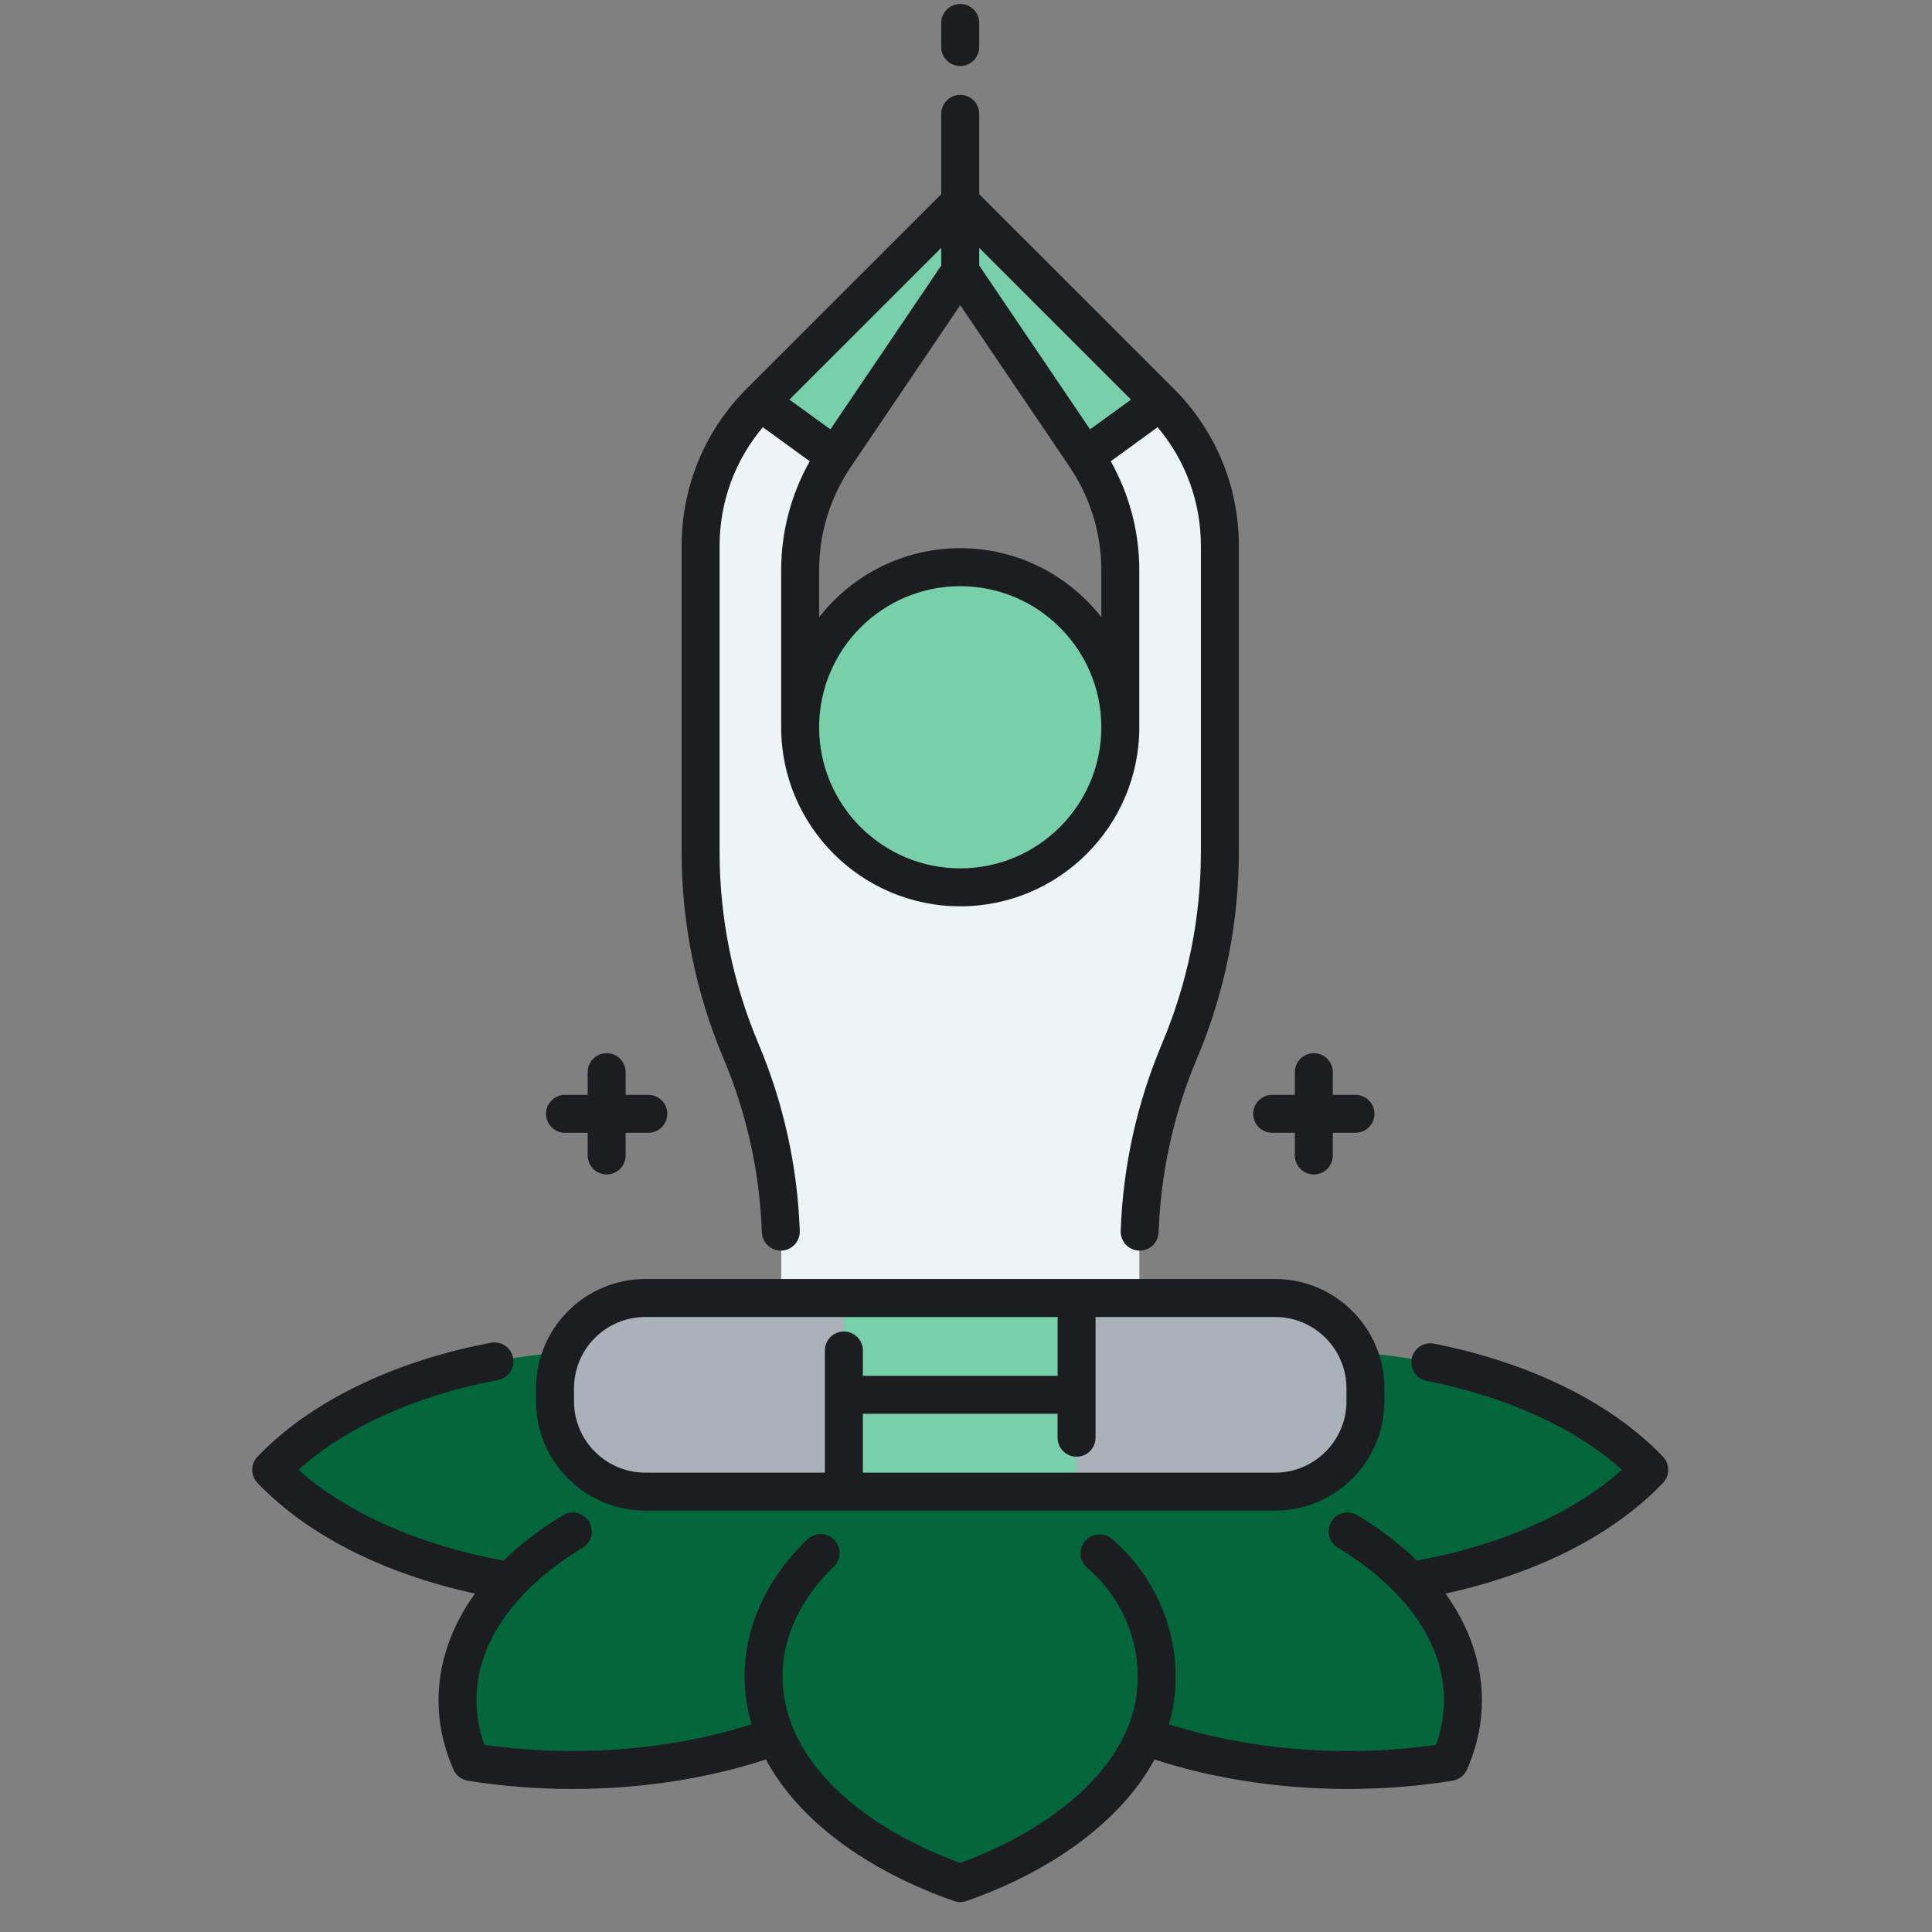
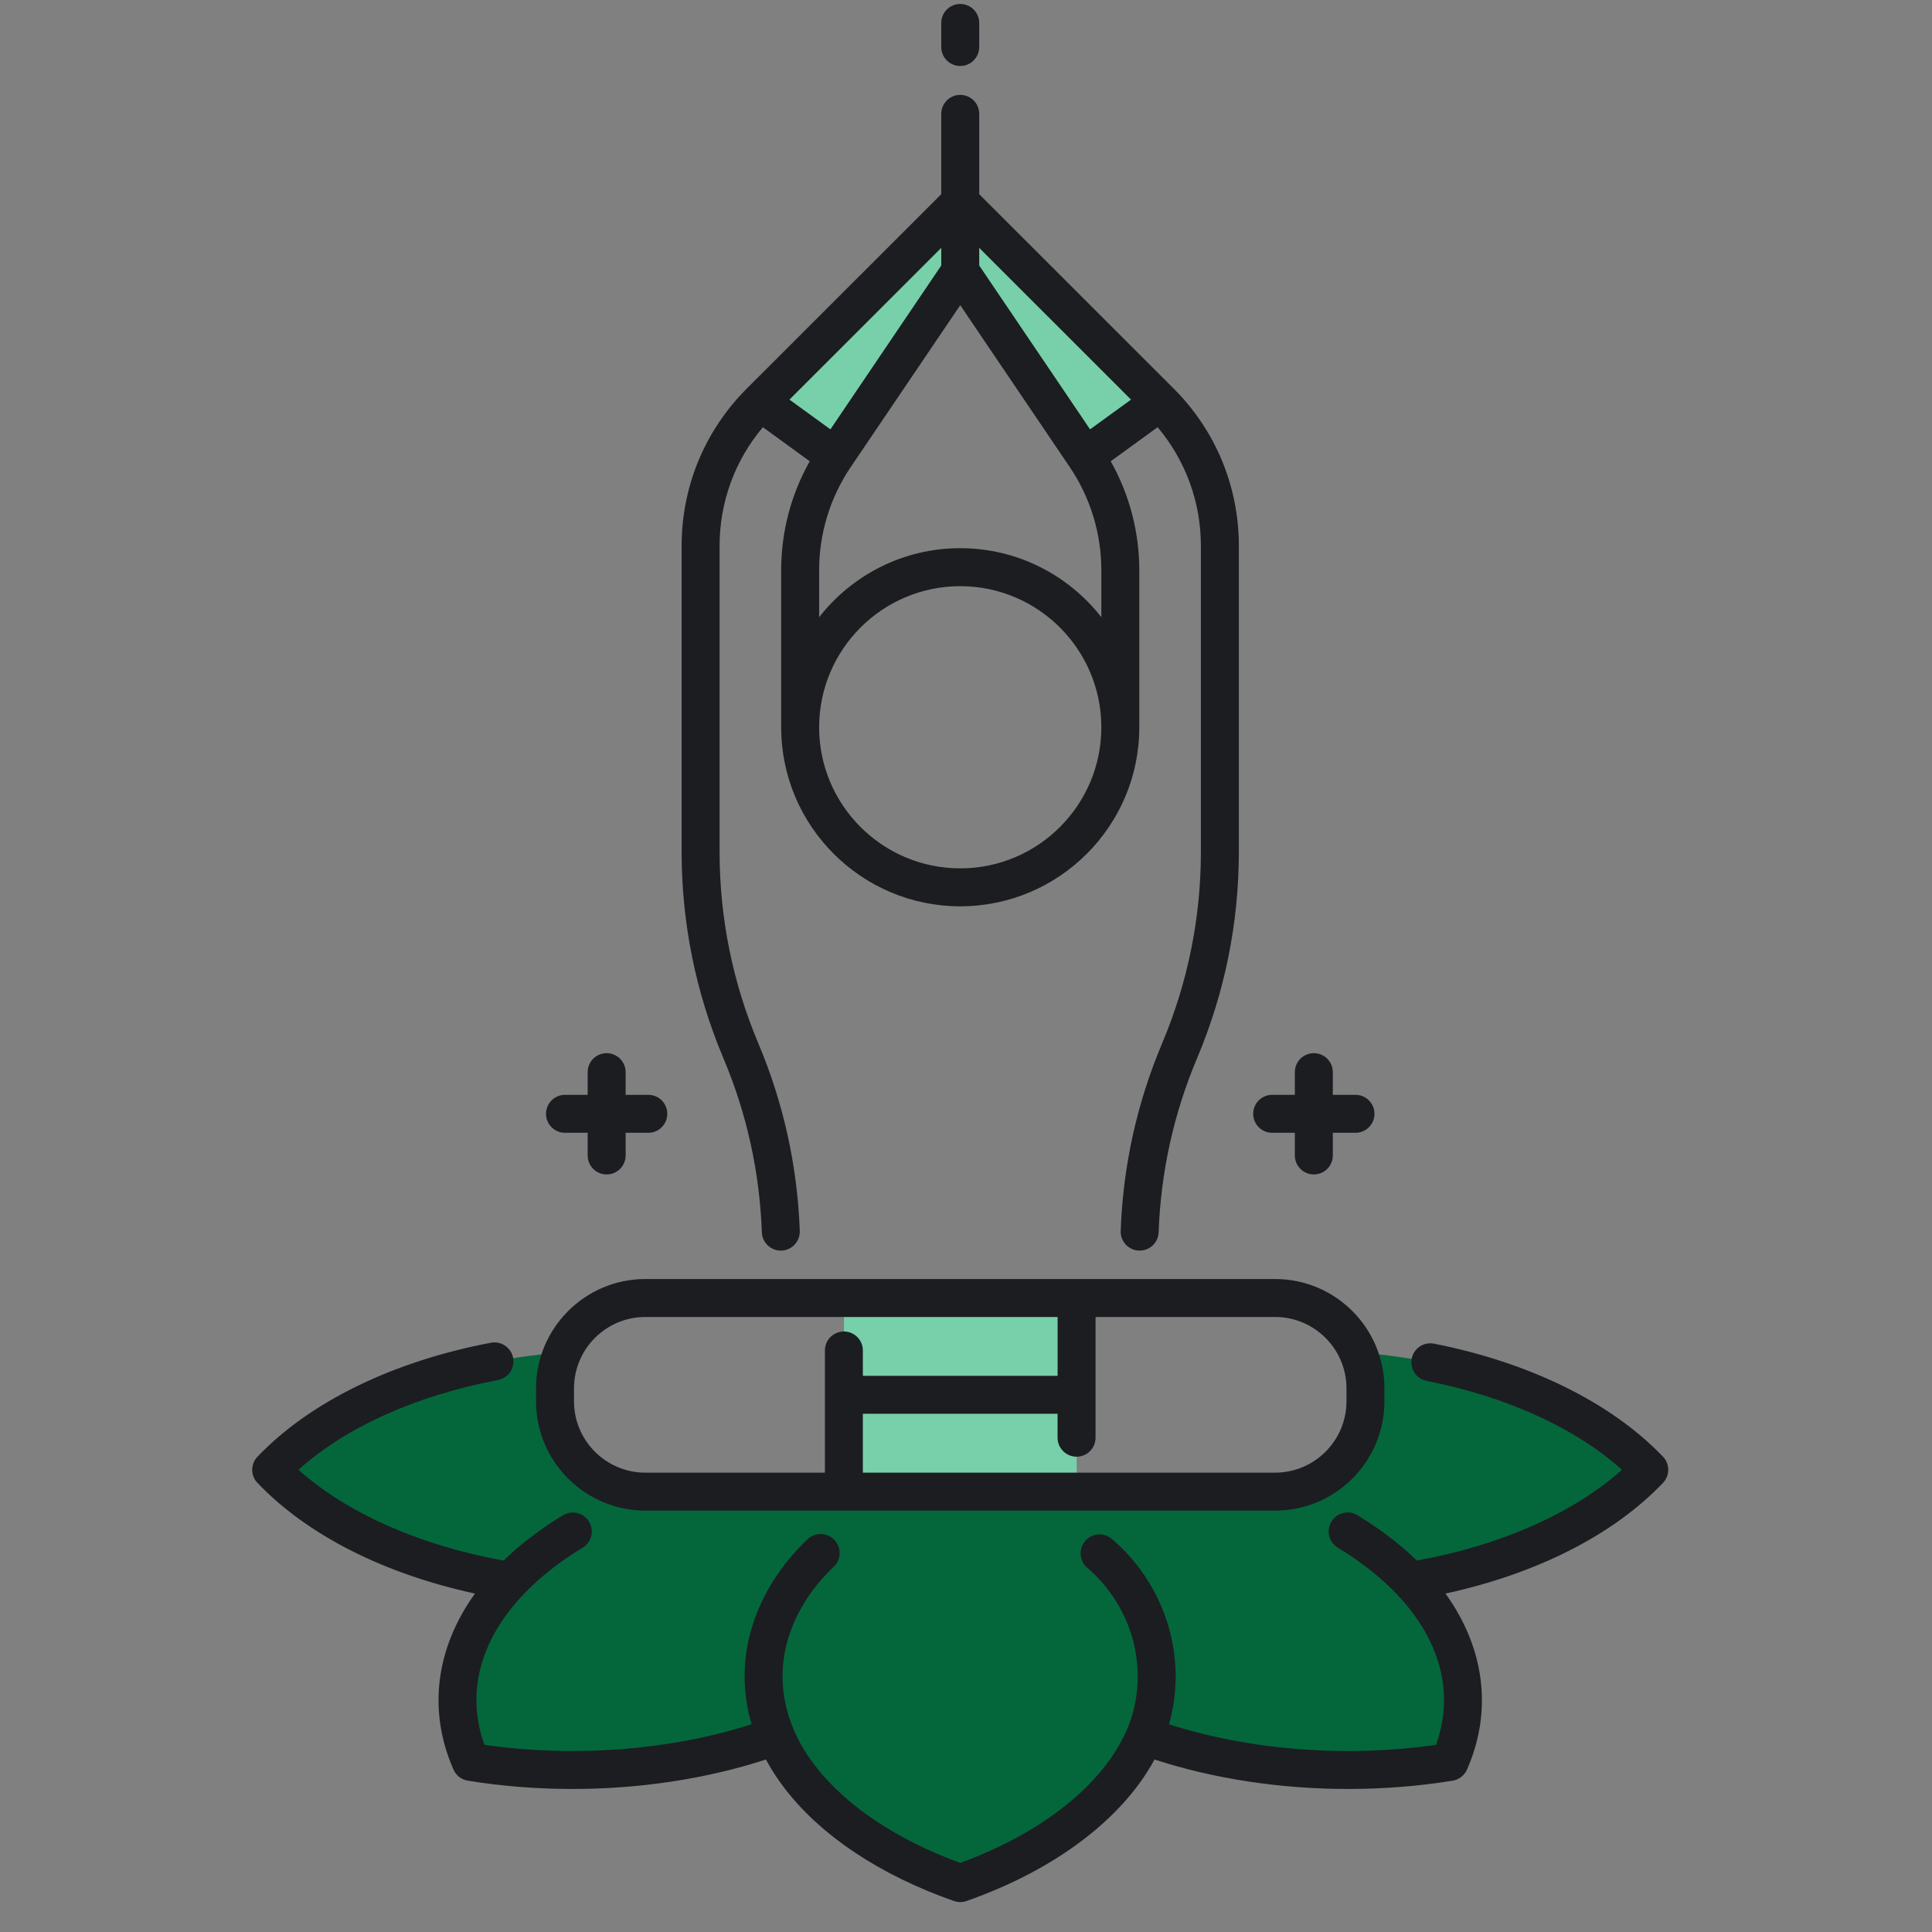
<svg xmlns="http://www.w3.org/2000/svg" width="57" height="57" viewBox="0 0 57 57" fill="none">
  <rect x="0" y="0" width="57" height="57" fill="#808080" stroke="none" />
  <g clip-path="url(#clip0_40004271_108)">
    <path d="M48.659 43.364C46.882 41.505 43.742 40.183 40.066 39.901C40.211 40.235 40.286 40.596 40.285 40.961V41.343C40.285 42.815 39.092 44.008 37.62 44.008H19.041C17.569 44.008 16.376 42.815 16.376 41.343V40.961C16.376 40.584 16.454 40.225 16.595 39.901C12.919 40.183 9.779 41.505 8.002 43.364C9.524 44.957 12.046 46.156 15.049 46.644L15.049 46.644C13.494 48.275 13.108 50.204 13.892 51.984C16.895 52.469 20.154 52.215 22.885 51.221C23.672 53.069 25.667 54.624 28.33 55.558C30.994 54.624 32.989 53.069 33.776 51.221C36.507 52.215 39.766 52.469 42.768 51.984C43.552 50.204 43.167 48.276 41.612 46.644C44.614 46.156 47.137 44.957 48.659 43.364Z" fill="#04673C" />
-     <path d="M28.335 26.18C30.943 26.18 33.058 24.065 33.058 21.457C33.058 18.848 30.943 16.734 28.335 16.734C25.726 16.734 23.612 18.848 23.612 21.457C23.612 24.065 25.726 26.18 28.335 26.18Z" fill="#77D0A9" />
-     <path d="M34.231 11.858L28.332 5.962L22.434 11.858C21.875 12.416 21.432 13.079 21.13 13.808C20.828 14.537 20.672 15.319 20.672 16.108V25.127C20.672 27.146 21.077 29.145 21.861 31.005C22.646 32.865 23.05 34.863 23.05 36.882V38.295H33.614V36.882C33.614 34.863 34.018 32.865 34.803 31.005C35.588 29.145 35.992 27.146 35.992 25.127V16.108C35.992 15.319 35.837 14.537 35.534 13.808C35.232 13.079 34.789 12.416 34.231 11.858ZM28.332 26.18C25.724 26.18 23.609 24.065 23.609 21.457V16.828C23.609 15.628 23.969 14.455 24.641 13.461L28.332 8.005L32.023 13.461C32.696 14.455 33.055 15.628 33.055 16.828V21.457C33.055 24.065 30.941 26.18 28.332 26.18Z" fill="#ECF4F7" />
    <path d="M34.233 11.858L28.335 5.962L22.436 11.858L24.644 13.461L28.335 8.005L32.026 13.461L34.233 11.858Z" fill="#77D0A9" />
-     <path d="M37.624 44.007H19.045C17.573 44.007 16.379 42.814 16.379 41.342V40.959C16.379 39.487 17.573 38.294 19.045 38.294H37.624C39.096 38.294 40.289 39.487 40.289 40.959V41.342C40.289 42.814 39.096 44.007 37.624 44.007Z" fill="#AAB1BA" />
    <path d="M24.9 38.294H31.765V44.007H24.9V38.294Z" fill="#77D0A9" />
    <path d="M16.109 32.861C16.109 32.712 16.168 32.57 16.273 32.465C16.378 32.36 16.52 32.301 16.669 32.301H17.338V31.631C17.338 31.483 17.397 31.341 17.502 31.235C17.607 31.131 17.749 31.072 17.898 31.072C18.046 31.072 18.189 31.131 18.294 31.235C18.399 31.341 18.458 31.483 18.458 31.631V32.301H19.127C19.276 32.301 19.418 32.36 19.523 32.465C19.628 32.57 19.687 32.712 19.687 32.861C19.687 33.009 19.628 33.152 19.523 33.257C19.418 33.362 19.276 33.421 19.127 33.421H18.458V34.09C18.458 34.238 18.399 34.381 18.294 34.486C18.189 34.591 18.046 34.65 17.898 34.65C17.749 34.65 17.607 34.591 17.502 34.486C17.397 34.381 17.338 34.238 17.338 34.09V33.421H16.669C16.52 33.421 16.378 33.362 16.273 33.257C16.168 33.152 16.109 33.009 16.109 32.861ZM37.533 33.421H38.202V34.09C38.202 34.238 38.261 34.381 38.366 34.486C38.471 34.591 38.614 34.65 38.762 34.65C38.911 34.65 39.053 34.591 39.158 34.486C39.263 34.381 39.322 34.238 39.322 34.09V33.421H39.991C40.14 33.421 40.282 33.362 40.387 33.257C40.492 33.152 40.551 33.009 40.551 32.861C40.551 32.712 40.492 32.57 40.387 32.465C40.282 32.36 40.14 32.301 39.991 32.301H39.322V31.631C39.322 31.483 39.263 31.341 39.158 31.235C39.053 31.131 38.911 31.072 38.762 31.072C38.614 31.072 38.471 31.131 38.366 31.235C38.261 31.341 38.202 31.483 38.202 31.631V32.301H37.533C37.384 32.301 37.242 32.36 37.137 32.465C37.032 32.57 36.973 32.712 36.973 32.861C36.973 33.009 37.032 33.152 37.137 33.257C37.242 33.362 37.384 33.421 37.533 33.421ZM15.815 41.343V40.96C15.815 39.182 17.262 37.735 19.04 37.735H37.62C39.398 37.735 40.845 39.182 40.845 40.96V41.343C40.845 43.121 39.398 44.568 37.62 44.568H19.04C17.262 44.568 15.815 43.121 15.815 41.343ZM37.619 38.855H32.322V42.417C32.322 42.566 32.263 42.708 32.158 42.813C32.053 42.918 31.911 42.977 31.762 42.977C31.614 42.977 31.471 42.918 31.366 42.813C31.261 42.708 31.202 42.566 31.202 42.417V41.711H25.457V43.448H37.619C38.78 43.448 39.725 42.504 39.725 41.343V40.96C39.725 39.799 38.78 38.855 37.619 38.855ZM16.935 41.343C16.935 42.504 17.88 43.448 19.04 43.448H24.337V39.843C24.337 39.695 24.396 39.552 24.501 39.447C24.607 39.342 24.749 39.283 24.897 39.283C25.046 39.283 25.188 39.342 25.293 39.447C25.398 39.552 25.457 39.695 25.457 39.843V40.591H31.203V38.855H19.04C17.88 38.855 16.935 39.799 16.935 40.96V41.343ZM49.063 42.977C47.544 41.387 45.145 40.203 42.308 39.642C42.163 39.613 42.011 39.644 41.888 39.726C41.765 39.809 41.679 39.937 41.65 40.083C41.621 40.228 41.652 40.38 41.734 40.503C41.817 40.627 41.945 40.712 42.091 40.741C44.461 41.209 46.483 42.133 47.853 43.363C46.427 44.639 44.267 45.597 41.802 46.041C41.66 45.903 41.514 45.77 41.364 45.643L41.354 45.635C41.279 45.571 41.202 45.508 41.124 45.447L41.094 45.424C41.022 45.367 40.949 45.311 40.875 45.256L40.809 45.209C40.744 45.161 40.679 45.114 40.613 45.069C40.583 45.048 40.553 45.028 40.523 45.008L40.448 44.958C40.412 44.933 40.376 44.909 40.338 44.884C40.244 44.823 40.148 44.763 40.05 44.704C39.987 44.666 39.917 44.64 39.845 44.629C39.772 44.618 39.698 44.621 39.626 44.639C39.555 44.656 39.488 44.688 39.428 44.731C39.369 44.775 39.319 44.83 39.281 44.892C39.243 44.955 39.217 45.025 39.206 45.098C39.195 45.17 39.198 45.245 39.216 45.316C39.233 45.388 39.265 45.455 39.308 45.514C39.352 45.573 39.407 45.623 39.469 45.662C39.558 45.715 39.645 45.77 39.729 45.824C39.76 45.844 39.791 45.865 39.821 45.886L39.904 45.941C39.928 45.957 39.952 45.973 39.976 45.99C40.035 46.031 40.093 46.073 40.151 46.115L40.209 46.157C40.275 46.206 40.34 46.255 40.403 46.304L40.431 46.326C40.499 46.38 40.566 46.435 40.631 46.49L40.64 46.498C40.838 46.665 41.027 46.843 41.206 47.03C42.507 48.395 42.913 49.964 42.367 51.478C39.708 51.858 36.886 51.639 34.49 50.872C34.743 49.988 34.752 49.026 34.508 48.106C34.232 47.062 33.626 46.102 32.803 45.402C32.747 45.354 32.682 45.318 32.612 45.296C32.542 45.273 32.469 45.264 32.395 45.27C32.322 45.276 32.251 45.297 32.185 45.33C32.12 45.364 32.062 45.41 32.014 45.466C31.966 45.522 31.93 45.587 31.908 45.657C31.885 45.727 31.877 45.8 31.883 45.874C31.888 45.947 31.909 46.019 31.942 46.084C31.976 46.149 32.022 46.208 32.078 46.255C32.728 46.808 33.207 47.567 33.426 48.392C33.659 49.274 33.6 50.2 33.26 51.001C32.567 52.63 30.776 54.066 28.33 54.962C27.408 54.625 26.576 54.211 25.853 53.73C24.916 53.106 24.2 52.398 23.724 51.625C23.117 50.639 22.937 49.519 23.217 48.471C23.436 47.65 23.913 46.873 24.597 46.224C24.705 46.122 24.768 45.981 24.772 45.832C24.776 45.684 24.72 45.54 24.618 45.432C24.568 45.379 24.507 45.336 24.44 45.306C24.373 45.276 24.3 45.26 24.227 45.258C24.153 45.256 24.08 45.268 24.011 45.295C23.943 45.321 23.88 45.361 23.827 45.411C22.992 46.203 22.407 47.161 22.135 48.182C21.898 49.068 21.916 49.989 22.173 50.871C19.776 51.639 16.952 51.858 14.292 51.478C13.746 49.964 14.153 48.395 15.454 47.03C15.633 46.843 15.822 46.665 16.019 46.498L16.029 46.49C16.094 46.435 16.161 46.38 16.236 46.321L16.257 46.305C16.321 46.255 16.385 46.205 16.45 46.157L16.509 46.114C16.567 46.073 16.624 46.031 16.684 45.989C16.708 45.973 16.732 45.957 16.756 45.941L16.839 45.886C16.869 45.865 16.899 45.845 16.93 45.825C17.015 45.77 17.102 45.715 17.19 45.662C17.317 45.585 17.408 45.461 17.444 45.316C17.479 45.172 17.456 45.02 17.379 44.893C17.302 44.766 17.178 44.675 17.034 44.639C16.889 44.604 16.737 44.627 16.61 44.704C16.513 44.763 16.417 44.823 16.321 44.885C16.284 44.909 16.248 44.933 16.211 44.958L16.136 45.008C16.106 45.028 16.076 45.048 16.047 45.069C15.981 45.115 15.916 45.161 15.851 45.209L15.784 45.257C15.71 45.312 15.637 45.368 15.557 45.431L15.534 45.448C15.459 45.508 15.384 45.569 15.311 45.63L15.295 45.644C15.145 45.771 14.999 45.904 14.858 46.041C12.393 45.597 10.232 44.639 8.806 43.363C10.203 42.108 12.269 41.176 14.693 40.715C14.766 40.702 14.834 40.674 14.896 40.633C14.957 40.593 15.01 40.541 15.052 40.48C15.093 40.42 15.122 40.351 15.137 40.279C15.152 40.207 15.153 40.133 15.139 40.061C15.111 39.915 15.027 39.786 14.904 39.703C14.781 39.619 14.63 39.587 14.484 39.615C11.589 40.165 9.143 41.359 7.597 42.977C7.497 43.081 7.441 43.22 7.441 43.364C7.441 43.508 7.497 43.647 7.597 43.751C9.067 45.29 11.323 46.431 14.013 47.015C12.853 48.627 12.616 50.477 13.38 52.209C13.417 52.294 13.476 52.369 13.549 52.426C13.623 52.483 13.71 52.521 13.803 52.536C14.814 52.7 15.851 52.78 16.887 52.78C18.87 52.78 20.842 52.484 22.598 51.91C22.652 52.012 22.709 52.113 22.77 52.212C23.332 53.124 24.16 53.948 25.232 54.662C26.081 55.227 27.061 55.706 28.145 56.086C28.265 56.128 28.395 56.128 28.515 56.086C31.122 55.172 33.11 53.668 34.062 51.911C35.818 52.484 37.79 52.78 39.773 52.78C40.808 52.78 41.846 52.7 42.857 52.536C42.949 52.521 43.036 52.483 43.11 52.426C43.184 52.369 43.243 52.294 43.28 52.209C44.043 50.477 43.806 48.627 42.647 47.015C45.337 46.431 47.592 45.29 49.063 43.751C49.163 43.646 49.218 43.508 49.218 43.364C49.218 43.22 49.163 43.081 49.063 42.977ZM21.343 31.222C20.525 29.282 20.11 27.232 20.11 25.127V16.108C20.11 14.352 20.794 12.702 22.035 11.461L27.77 5.729V3.359C27.77 3.21 27.829 3.068 27.934 2.963C28.039 2.858 28.181 2.799 28.33 2.799C28.478 2.799 28.621 2.858 28.726 2.963C28.831 3.068 28.89 3.21 28.89 3.359V5.729L34.624 11.461C35.866 12.702 36.55 14.352 36.55 16.108V25.127C36.55 27.232 36.135 29.282 35.317 31.222C34.628 32.854 34.247 34.581 34.183 36.357C34.18 36.43 34.163 36.503 34.133 36.57C34.102 36.636 34.059 36.697 34.005 36.747C33.951 36.797 33.888 36.836 33.819 36.861C33.75 36.887 33.677 36.899 33.603 36.896C33.53 36.894 33.457 36.877 33.39 36.846C33.324 36.816 33.263 36.772 33.213 36.718C33.163 36.664 33.124 36.601 33.098 36.532C33.073 36.463 33.061 36.39 33.064 36.317C33.132 34.405 33.543 32.544 34.285 30.786C35.044 28.985 35.43 27.081 35.43 25.127V16.108C35.43 14.811 34.979 13.584 34.153 12.604L32.77 13.609C33.323 14.591 33.614 15.7 33.613 16.828V21.445L33.613 21.456C33.613 24.369 31.243 26.739 28.33 26.739C25.417 26.739 23.047 24.369 23.047 21.456V16.828C23.046 15.7 23.336 14.591 23.89 13.609L22.507 12.604C21.681 13.584 21.23 14.811 21.23 16.108V25.127C21.23 27.081 21.615 28.986 22.375 30.787C23.116 32.544 23.527 34.405 23.596 36.317C23.601 36.465 23.547 36.61 23.446 36.718C23.345 36.827 23.205 36.891 23.056 36.897C22.749 36.907 22.488 36.666 22.477 36.357C22.413 34.581 22.032 32.853 21.343 31.222ZM28.33 25.619C28.402 25.619 28.473 25.617 28.544 25.614C28.565 25.613 28.587 25.61 28.608 25.609C28.657 25.606 28.706 25.603 28.755 25.598C28.781 25.595 28.808 25.591 28.834 25.588C28.877 25.582 28.92 25.578 28.963 25.571C28.999 25.566 29.035 25.558 29.071 25.552C29.103 25.546 29.136 25.541 29.167 25.535C29.209 25.526 29.25 25.516 29.291 25.506C29.317 25.5 29.343 25.495 29.368 25.488C29.407 25.478 29.445 25.467 29.483 25.456C29.511 25.448 29.538 25.441 29.566 25.432C29.601 25.421 29.634 25.409 29.669 25.397C29.699 25.387 29.729 25.378 29.759 25.367C29.793 25.354 29.827 25.34 29.861 25.326C29.89 25.315 29.919 25.304 29.948 25.292C29.985 25.276 30.022 25.259 30.059 25.242C30.083 25.231 30.108 25.22 30.132 25.209C30.17 25.191 30.207 25.171 30.244 25.151C30.267 25.14 30.289 25.129 30.311 25.117C30.348 25.097 30.384 25.075 30.421 25.054C30.442 25.042 30.464 25.03 30.485 25.017C30.521 24.995 30.555 24.972 30.59 24.95C30.611 24.936 30.633 24.923 30.654 24.909C30.689 24.885 30.722 24.861 30.756 24.837C30.776 24.822 30.797 24.808 30.818 24.793C30.85 24.768 30.882 24.742 30.914 24.717C30.934 24.701 30.955 24.686 30.975 24.669C31.007 24.642 31.038 24.615 31.07 24.587C31.088 24.571 31.108 24.555 31.126 24.538C31.157 24.51 31.188 24.48 31.218 24.451C31.235 24.434 31.253 24.418 31.271 24.401C31.299 24.372 31.327 24.342 31.355 24.312C31.373 24.293 31.391 24.275 31.409 24.256C31.436 24.226 31.462 24.195 31.488 24.165C31.505 24.145 31.523 24.125 31.54 24.105C31.565 24.074 31.59 24.041 31.615 24.009C31.631 23.989 31.648 23.969 31.663 23.948C31.687 23.916 31.71 23.882 31.734 23.849C31.749 23.828 31.765 23.807 31.779 23.785C31.802 23.752 31.822 23.718 31.844 23.685C31.858 23.662 31.874 23.64 31.888 23.616C31.908 23.582 31.927 23.548 31.947 23.514C31.961 23.49 31.975 23.466 31.988 23.442C32.007 23.408 32.024 23.372 32.042 23.337C32.055 23.312 32.068 23.288 32.08 23.263C32.097 23.228 32.112 23.193 32.128 23.158C32.14 23.132 32.153 23.105 32.164 23.079C32.178 23.045 32.191 23.01 32.205 22.976C32.216 22.947 32.228 22.919 32.239 22.89C32.251 22.856 32.262 22.821 32.274 22.787C32.284 22.757 32.295 22.727 32.304 22.697C32.315 22.662 32.325 22.627 32.334 22.592C32.343 22.561 32.353 22.53 32.361 22.499C32.37 22.465 32.377 22.43 32.385 22.395C32.393 22.363 32.401 22.331 32.407 22.298C32.414 22.264 32.42 22.229 32.426 22.195C32.432 22.161 32.439 22.128 32.444 22.093C32.45 22.06 32.453 22.025 32.458 21.991C32.462 21.956 32.467 21.921 32.471 21.886C32.475 21.852 32.476 21.818 32.479 21.784C32.482 21.748 32.486 21.711 32.487 21.674C32.489 21.641 32.489 21.607 32.49 21.574C32.491 21.535 32.493 21.497 32.493 21.459V21.452C32.491 19.159 30.624 17.294 28.33 17.294C26.035 17.294 24.167 19.161 24.167 21.457C24.167 23.752 26.034 25.619 28.33 25.619ZM32.493 18.209V16.828C32.493 15.735 32.169 14.679 31.557 13.774L28.33 9.004L25.103 13.774C24.492 14.675 24.166 15.739 24.167 16.828V18.209C25.135 16.971 26.64 16.173 28.33 16.173C30.019 16.173 31.525 16.971 32.493 18.209ZM28.89 7.313V7.833L32.16 12.667L33.369 11.79L28.89 7.313ZM27.77 7.313L23.291 11.79L24.5 12.667L27.77 7.833V7.313ZM28.33 1.947C28.478 1.947 28.621 1.888 28.726 1.783C28.831 1.678 28.89 1.535 28.89 1.387V0.677C28.89 0.529 28.831 0.386 28.726 0.281C28.621 0.176 28.478 0.117 28.33 0.117C28.181 0.117 28.039 0.176 27.934 0.281C27.829 0.386 27.77 0.529 27.77 0.677V1.387C27.77 1.46 27.784 1.533 27.812 1.601C27.841 1.669 27.882 1.731 27.934 1.783C28.039 1.888 28.181 1.947 28.33 1.947Z" fill="#1C1D21" />
  </g>
  <defs>
    <clipPath id="clip0_40004271_108">
      <rect width="56" height="56" fill="white" transform="translate(0.332 0.117)" />
    </clipPath>
  </defs>
</svg>